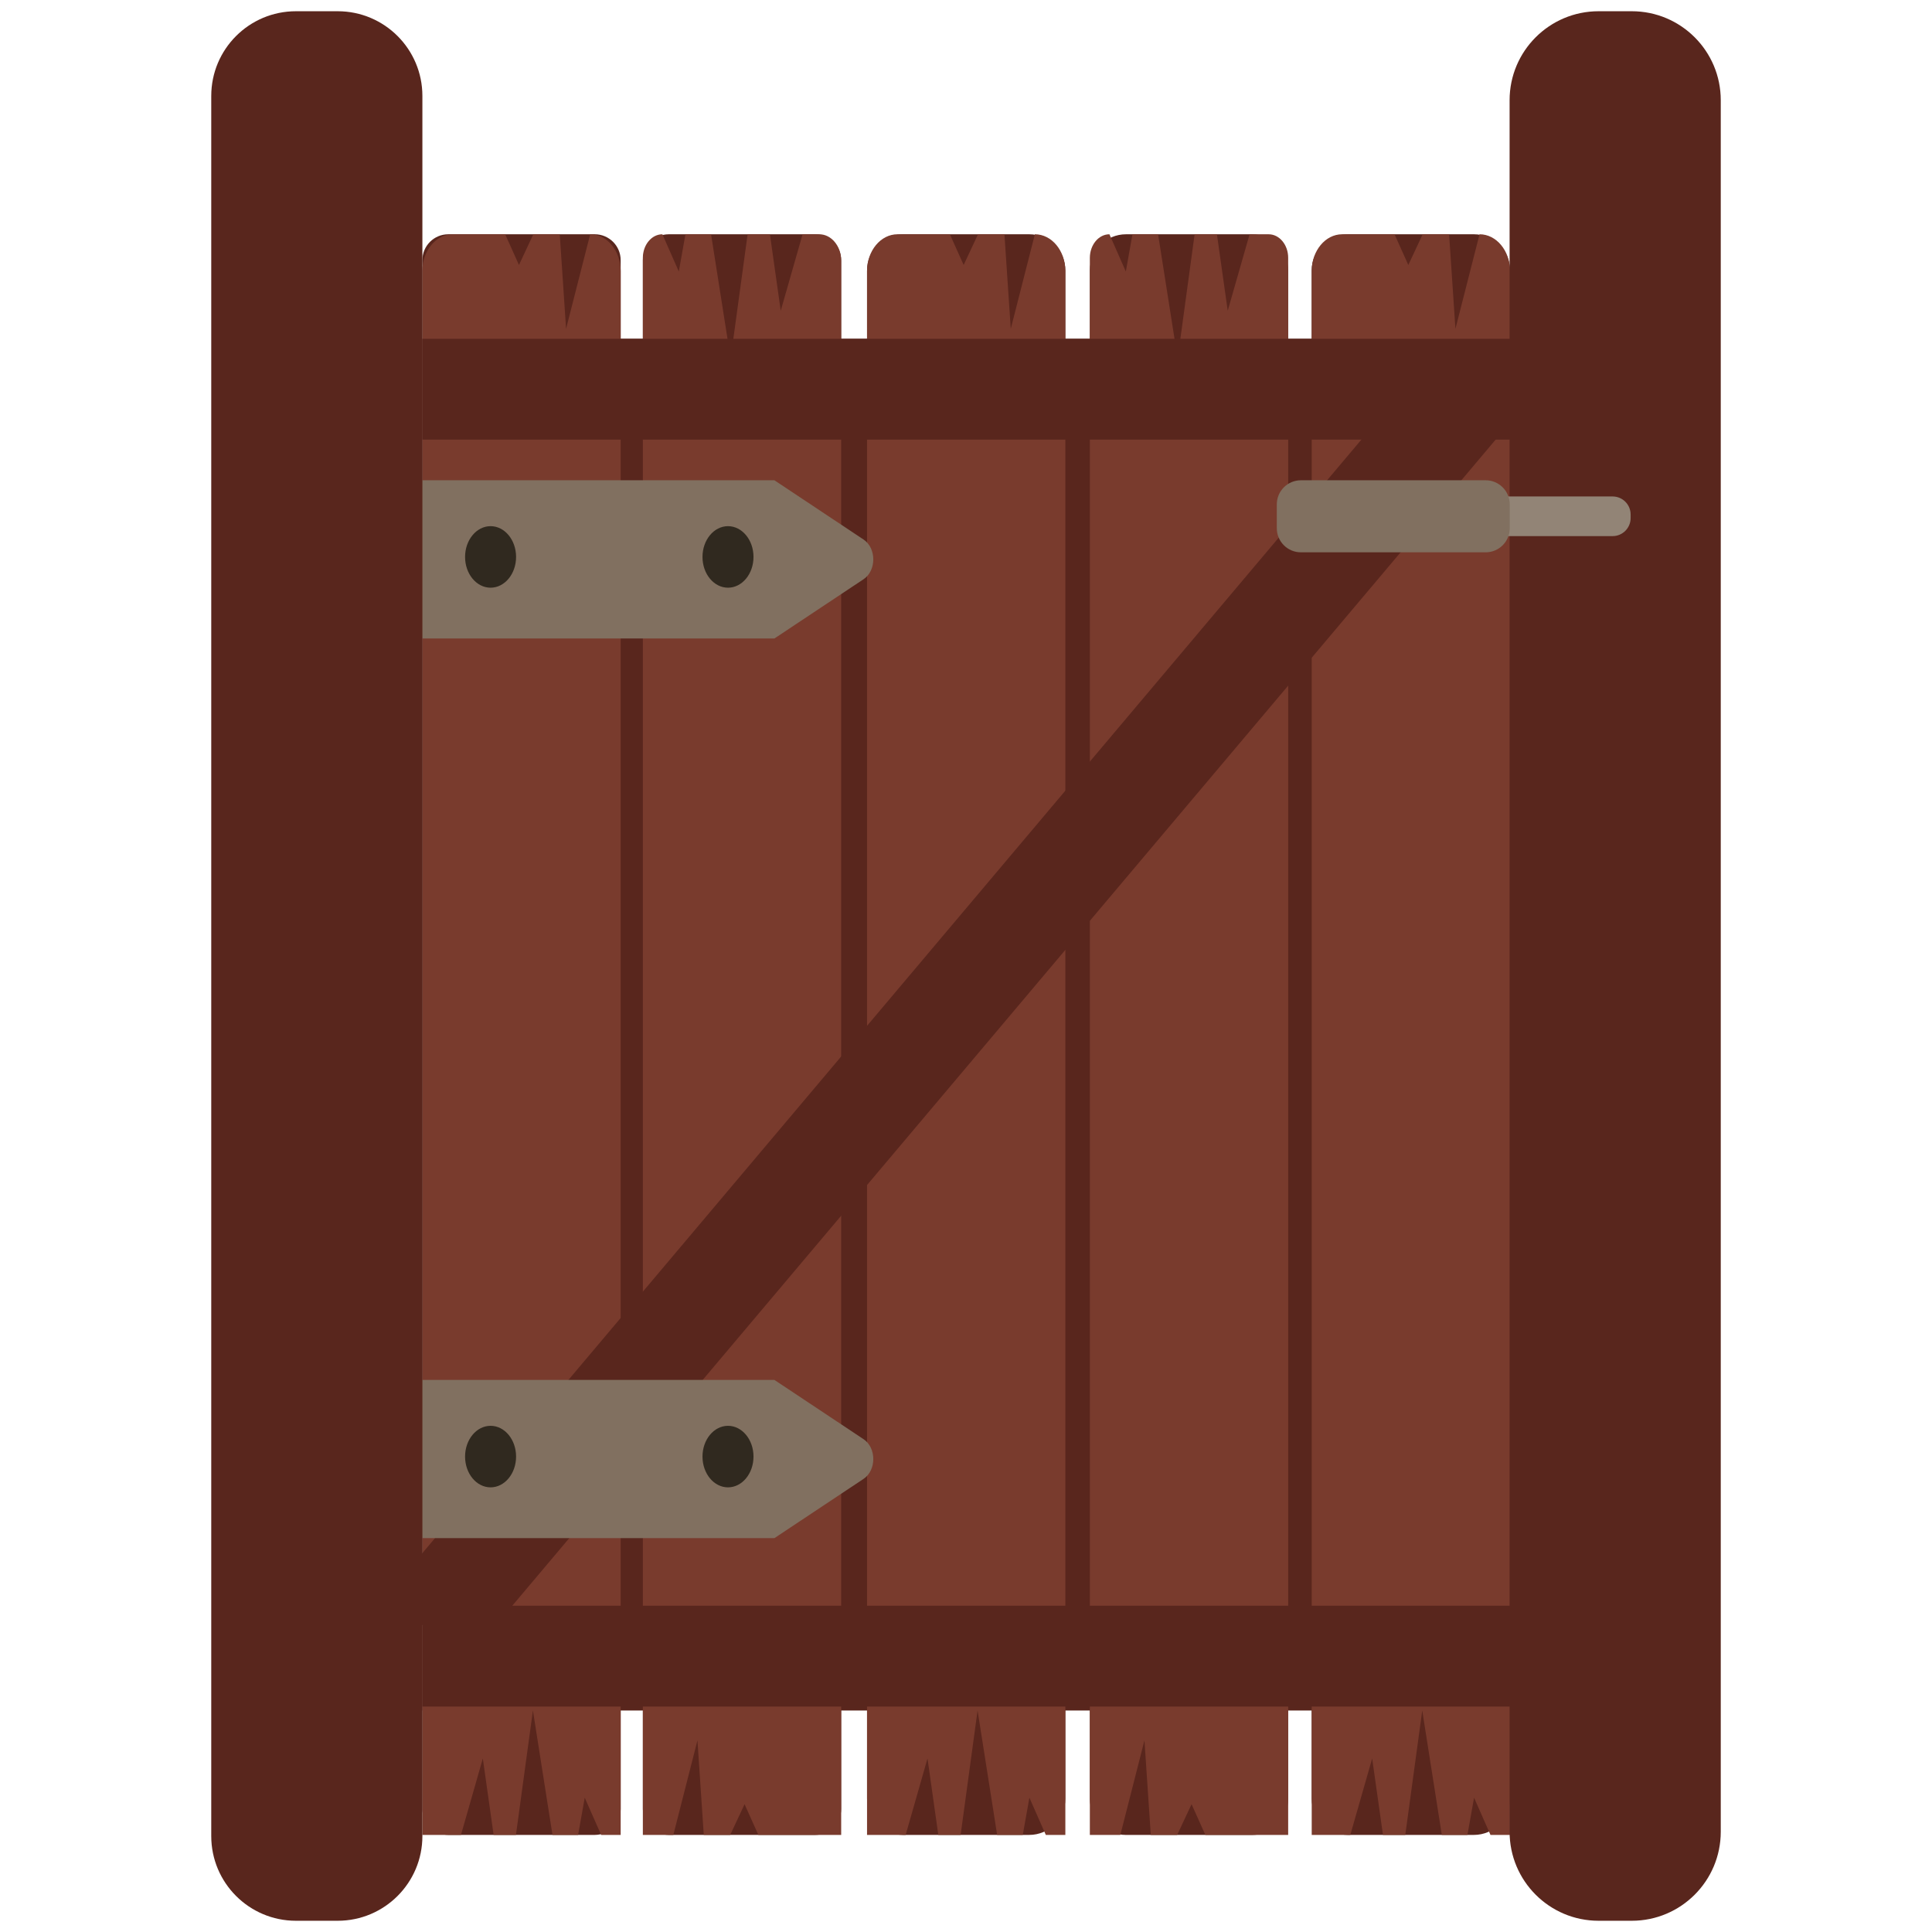
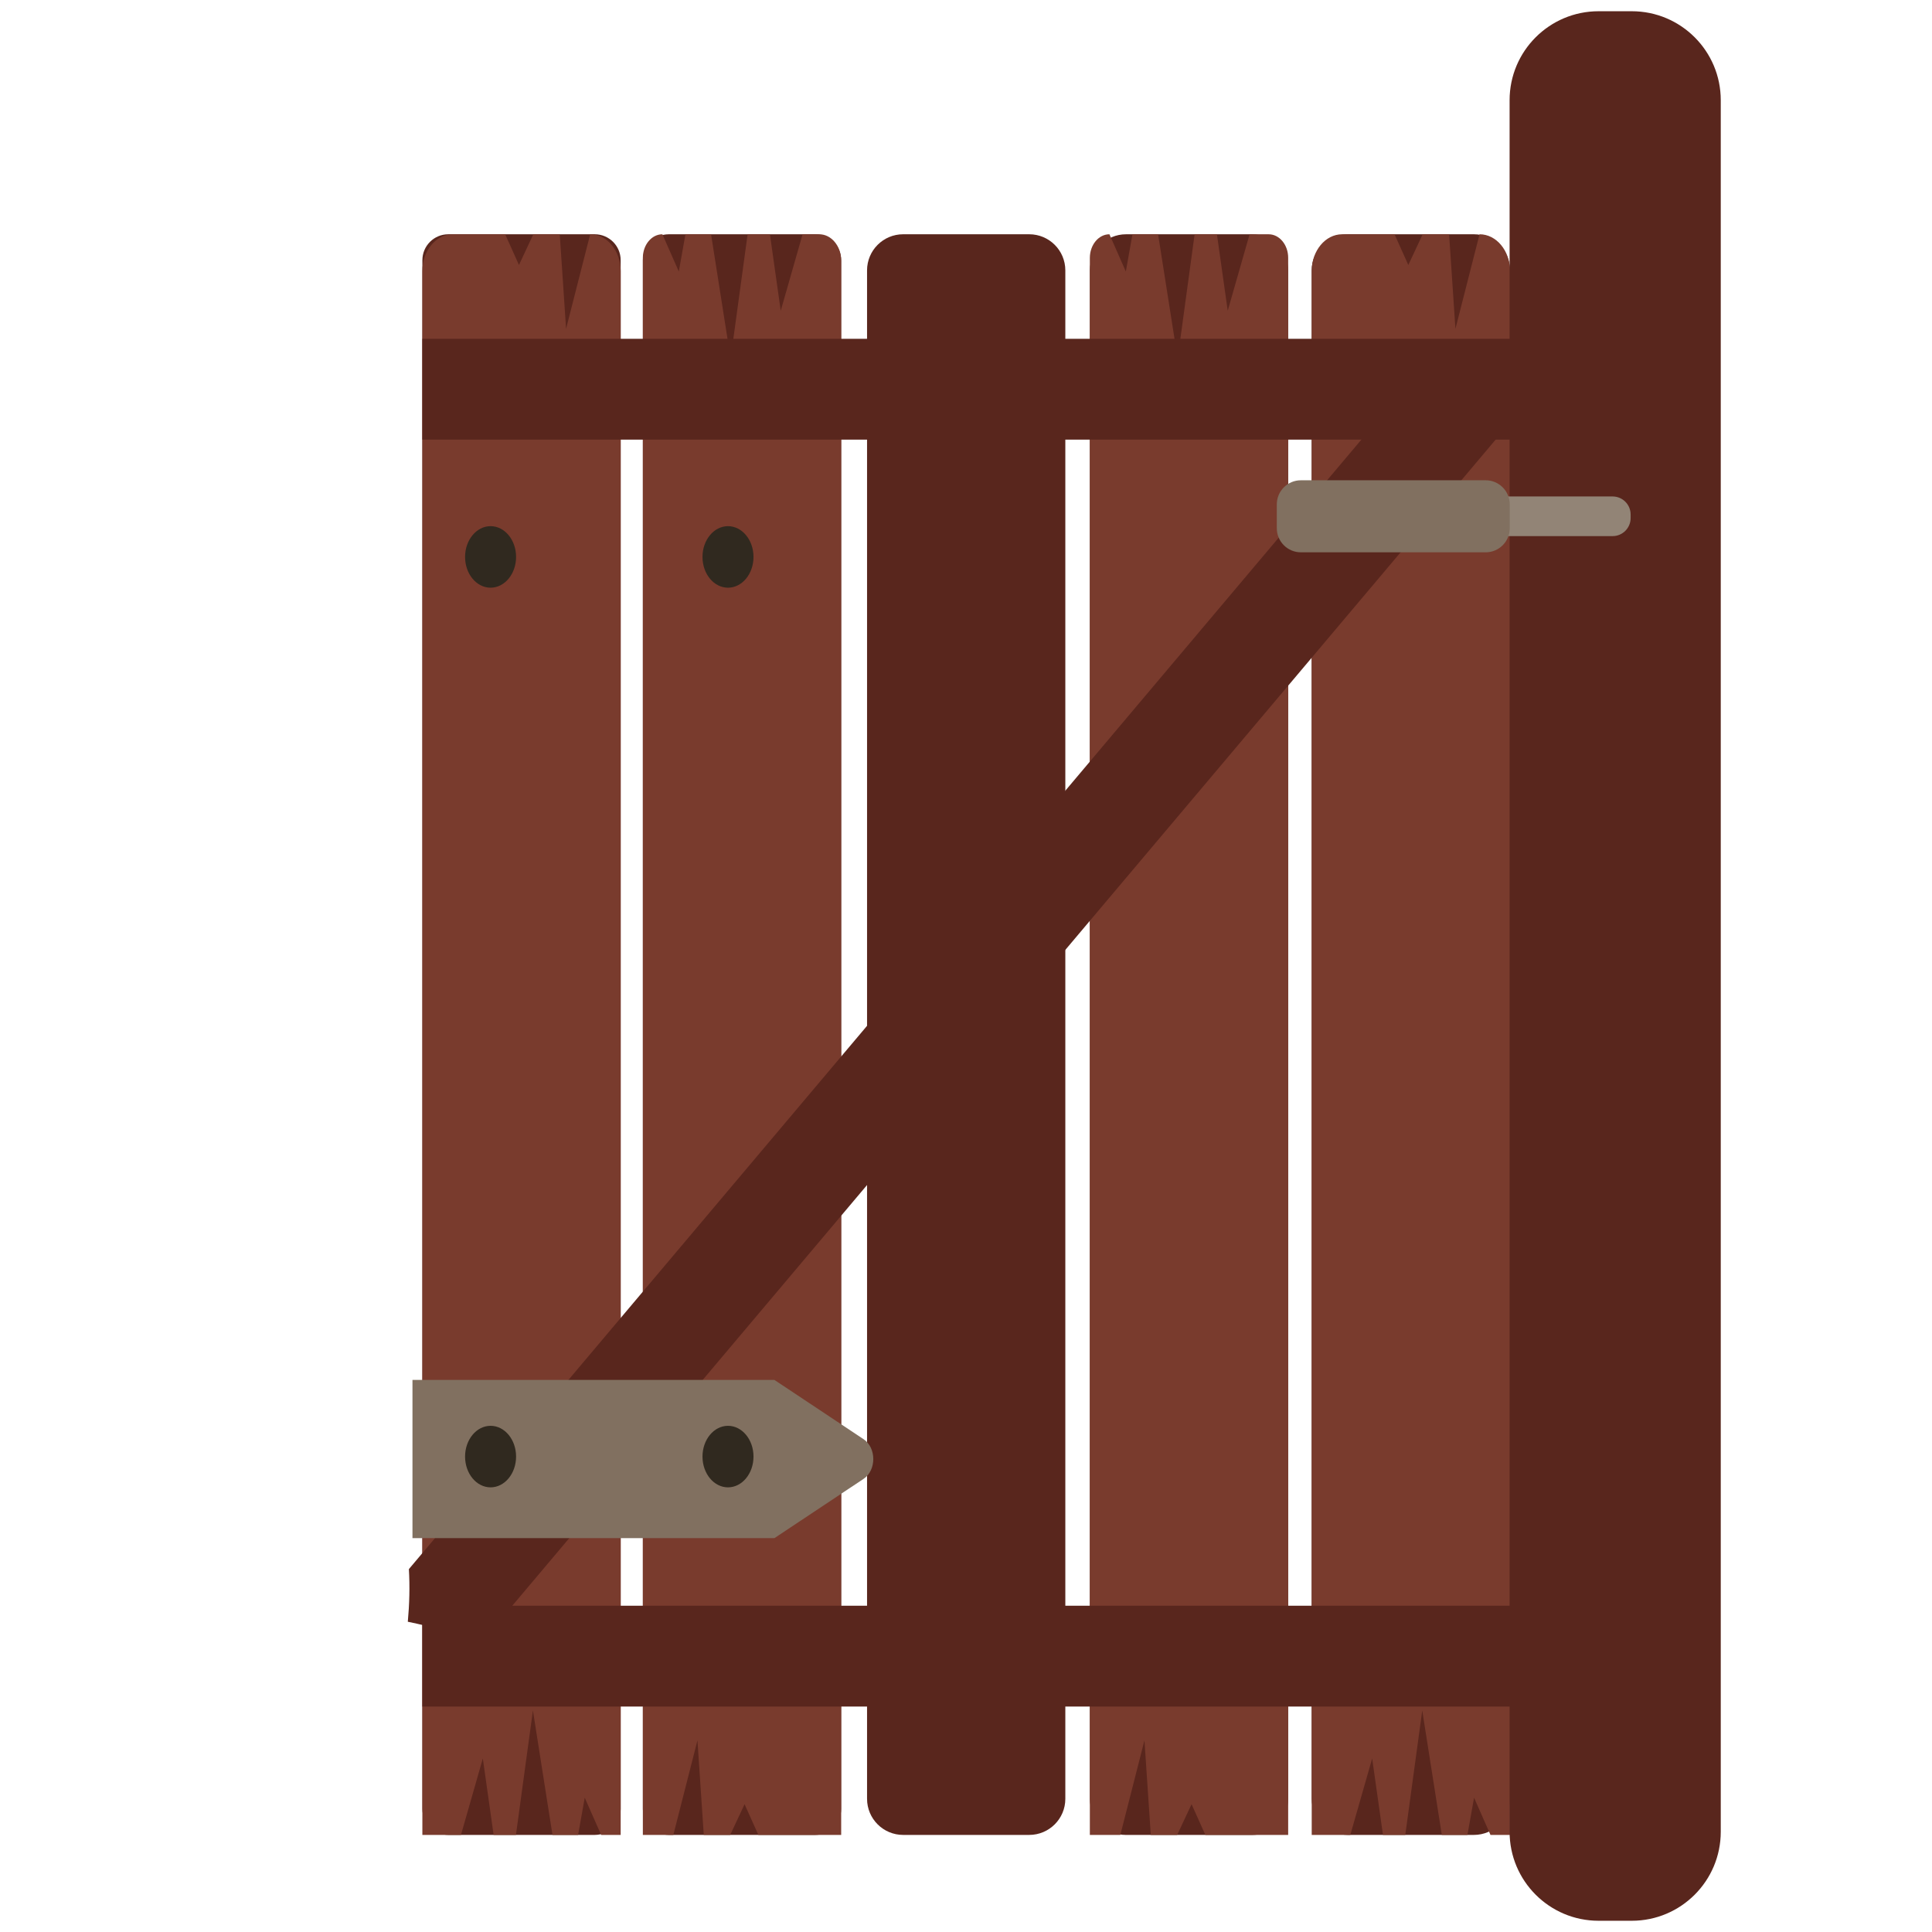
<svg xmlns="http://www.w3.org/2000/svg" version="1.1" id="Layer_1" x="0px" y="0px" viewBox="0 0 172 172" enable-background="new 0 0 172 172" xml:space="preserve">
  <g>
-     <rect x="37.604" y="30.163" fill="#59261D" width="96.826" height="122.118" />
    <path fill="#59261D" d="M52.949,163.357H39.911c-1.274,0-2.307-1.032-2.307-2.307V23.163c0-1.274,1.032-2.307,2.307-2.307h13.038   c1.274,0,2.307,1.032,2.307,2.307V161.05C55.256,162.325,54.223,163.357,52.949,163.357z" />
    <path fill="#793B2D" d="M55.256,163.357h-1.738l-1.461-3.315l-0.59,3.315h-2.281l-1.742-11.078l-1.512,11.078h-1.986l-0.962-6.807   l-1.946,6.807h-1.486h-1.95V24.129c0-1.807,1.215-3.273,2.713-3.273h4.659l1.228,2.735l1.279-2.735h2.352l0.563,8.418l2.147-8.418   c1.499,0,2.714,1.465,2.714,3.273v139.228H55.256z" />
    <path fill="#59261D" d="M131.215,163.357h-11.224c-1.775,0-3.215-1.44-3.215-3.215V24.071c0-1.775,1.44-3.215,3.215-3.215h11.224   c1.775,0,3.215,1.438,3.215,3.215v136.073C134.43,161.919,132.99,163.357,131.215,163.357z" />
    <path fill="#793B2D" d="M134.43,163.357h-1.738l-1.461-3.315l-0.59,3.315h-2.281l-1.742-11.078l-1.51,11.078h-1.986l-0.962-6.807   l-1.946,6.807h-1.486h-1.95V24.129c0-1.807,1.215-3.273,2.713-3.273h4.659l1.228,2.735l1.279-2.735h2.352l0.563,8.418l2.147-8.418   c1.499,0,2.714,1.465,2.714,3.273V163.357z" />
    <path fill="#59261D" d="M59.541,20.857h13.038c1.274,0,2.307,1.032,2.307,2.307V161.05c0,1.274-1.032,2.307-2.307,2.307H59.541   c-1.274,0-2.307-1.032-2.307-2.307V23.163C57.234,21.889,58.267,20.857,59.541,20.857z" />
    <path fill="#793B2D" d="M58.972,20.857l1.461,3.315l0.59-3.315h2.281l1.742,11.078l1.512-11.078h1.986l0.962,6.807l1.946-6.807   h1.486c1.078,0,1.95,1.054,1.95,2.352v140.149h-7.373l-1.228-2.735l-1.279,2.735h-2.353l-0.563-8.418l-2.147,8.418h-2.714V22.954   C57.234,21.796,58.012,20.857,58.972,20.857z" />
    <path fill="#59261D" d="M91.628,163.357H80.404c-1.775,0-3.213-1.44-3.213-3.215V24.071c0-1.775,1.438-3.215,3.213-3.215h11.224   c1.775,0,3.215,1.438,3.215,3.215v136.073C94.843,161.919,93.403,163.357,91.628,163.357z" />
-     <path fill="#793B2D" d="M94.843,163.357h-1.738l-1.461-3.315l-0.59,3.315h-2.281l-1.742-11.078l-1.51,11.078h-1.986l-0.962-6.807   l-1.946,6.807H79.14h-1.95V24.129c0-1.807,1.215-3.273,2.714-3.273h4.659l1.228,2.735l1.279-2.735h2.352l0.563,8.418l2.147-8.418   c1.498,0,2.713,1.465,2.713,3.273V163.357z" />
    <path fill="#59261D" d="M100.244,20.857h11.224c1.775,0,3.213,1.438,3.213,3.215v136.073c0,1.775-1.438,3.215-3.213,3.215h-11.224   c-1.775,0-3.215-1.44-3.215-3.215V24.071C97.031,22.296,98.469,20.857,100.244,20.857z" />
    <path fill="#793B2D" d="M98.769,20.857l1.461,3.315l0.59-3.315h2.281l1.742,11.078l1.51-11.078h1.986l0.962,6.807l1.946-6.807   h1.486h0.211c0.96,0,1.738,0.939,1.738,2.097v140.403h-7.373l-1.228-2.735l-1.279,2.735h-2.352l-0.563-8.418l-2.147,8.418h-2.714   V22.954C97.031,21.796,97.809,20.857,98.769,20.857z" />
    <path fill="#59261D" d="M36.306,144.379c2.157,0.44,4.288,1.024,6.265,2.174l91.992-109.088c-0.26-0.707-0.402-1.474-0.4-2.274   c0-0.741,0.144-1.424,0.388-2.055c-1.256,0.083-2.51,0.177-3.768,0.202c-1.465,0.03-2.988-0.004-4.472-0.262L36.402,139.693   C36.492,141.25,36.45,142.826,36.306,144.379z" />
-     <path fill="#817060" d="M68.943,56.843H36.721V42.757h32.222l7.938,5.277c1.154,0.767,1.154,2.766,0,3.533L68.943,56.843z" />
    <path fill="#30291F" d="M45.945,49.582c0,1.513-1.017,2.739-2.27,2.739c-1.253,0-2.271-1.226-2.271-2.739   c0-1.512,1.017-2.739,2.271-2.739S45.945,48.07,45.945,49.582z" />
    <path fill="#30291F" d="M67.082,49.582c0,1.513-1.017,2.739-2.271,2.739c-1.254,0-2.27-1.226-2.27-2.739   c0-1.512,1.017-2.739,2.27-2.739C66.064,46.843,67.082,48.07,67.082,49.582z" />
    <path fill="#817060" d="M68.943,136.936H36.721v-14.086h32.222l7.938,5.277c1.154,0.767,1.154,2.766,0,3.533L68.943,136.936z" />
    <path fill="#30291F" d="M45.945,129.675c0,1.513-1.017,2.739-2.27,2.739c-1.253,0-2.271-1.226-2.271-2.739s1.017-2.739,2.271-2.739   S45.945,128.161,45.945,129.675z" />
    <path fill="#30291F" d="M67.082,129.675c0,1.513-1.017,2.739-2.271,2.739c-1.254,0-2.27-1.226-2.27-2.739s1.017-2.739,2.27-2.739   C66.064,126.935,67.082,128.161,67.082,129.675z" />
-     <path fill="#59261D" d="M30.063,171h-3.715c-4.165,0-7.541-3.376-7.541-7.541V8.541C18.807,4.376,22.182,1,26.348,1h3.715   c4.165,0,7.541,3.376,7.541,7.541v154.918C37.604,167.624,34.228,171,30.063,171z" />
    <rect x="37.604" y="30.163" fill="#59261D" width="97.139" height="8.976" />
    <path fill="#59261D" d="M145.271,171h-2.953c-4.376,0-7.923-3.547-7.923-7.923V8.923c0-4.376,3.547-7.923,7.923-7.923h2.953   c4.376,0,7.923,3.547,7.923,7.923v154.154C153.193,167.453,149.646,171,145.271,171z" />
    <path fill="#928476" d="M119.446,44.199h24.119c0.887,0,1.605,0.718,1.605,1.607v0.315c0,0.887-0.718,1.607-1.605,1.607h-24.119   c-0.887,0-1.607-0.718-1.607-1.607v-0.315C117.841,44.919,118.559,44.199,119.446,44.199z" />
    <path fill="#817060" d="M132.263,49.171h-16.448c-1.185,0-2.145-0.96-2.145-2.145v-2.124c0-1.185,0.96-2.145,2.145-2.145h16.448   c1.185,0,2.145,0.96,2.145,2.145v2.124C134.409,48.21,133.447,49.171,132.263,49.171z" />
    <rect x="37.604" y="142.953" fill="#59261D" width="97.139" height="8.976" />
  </g>
</svg>